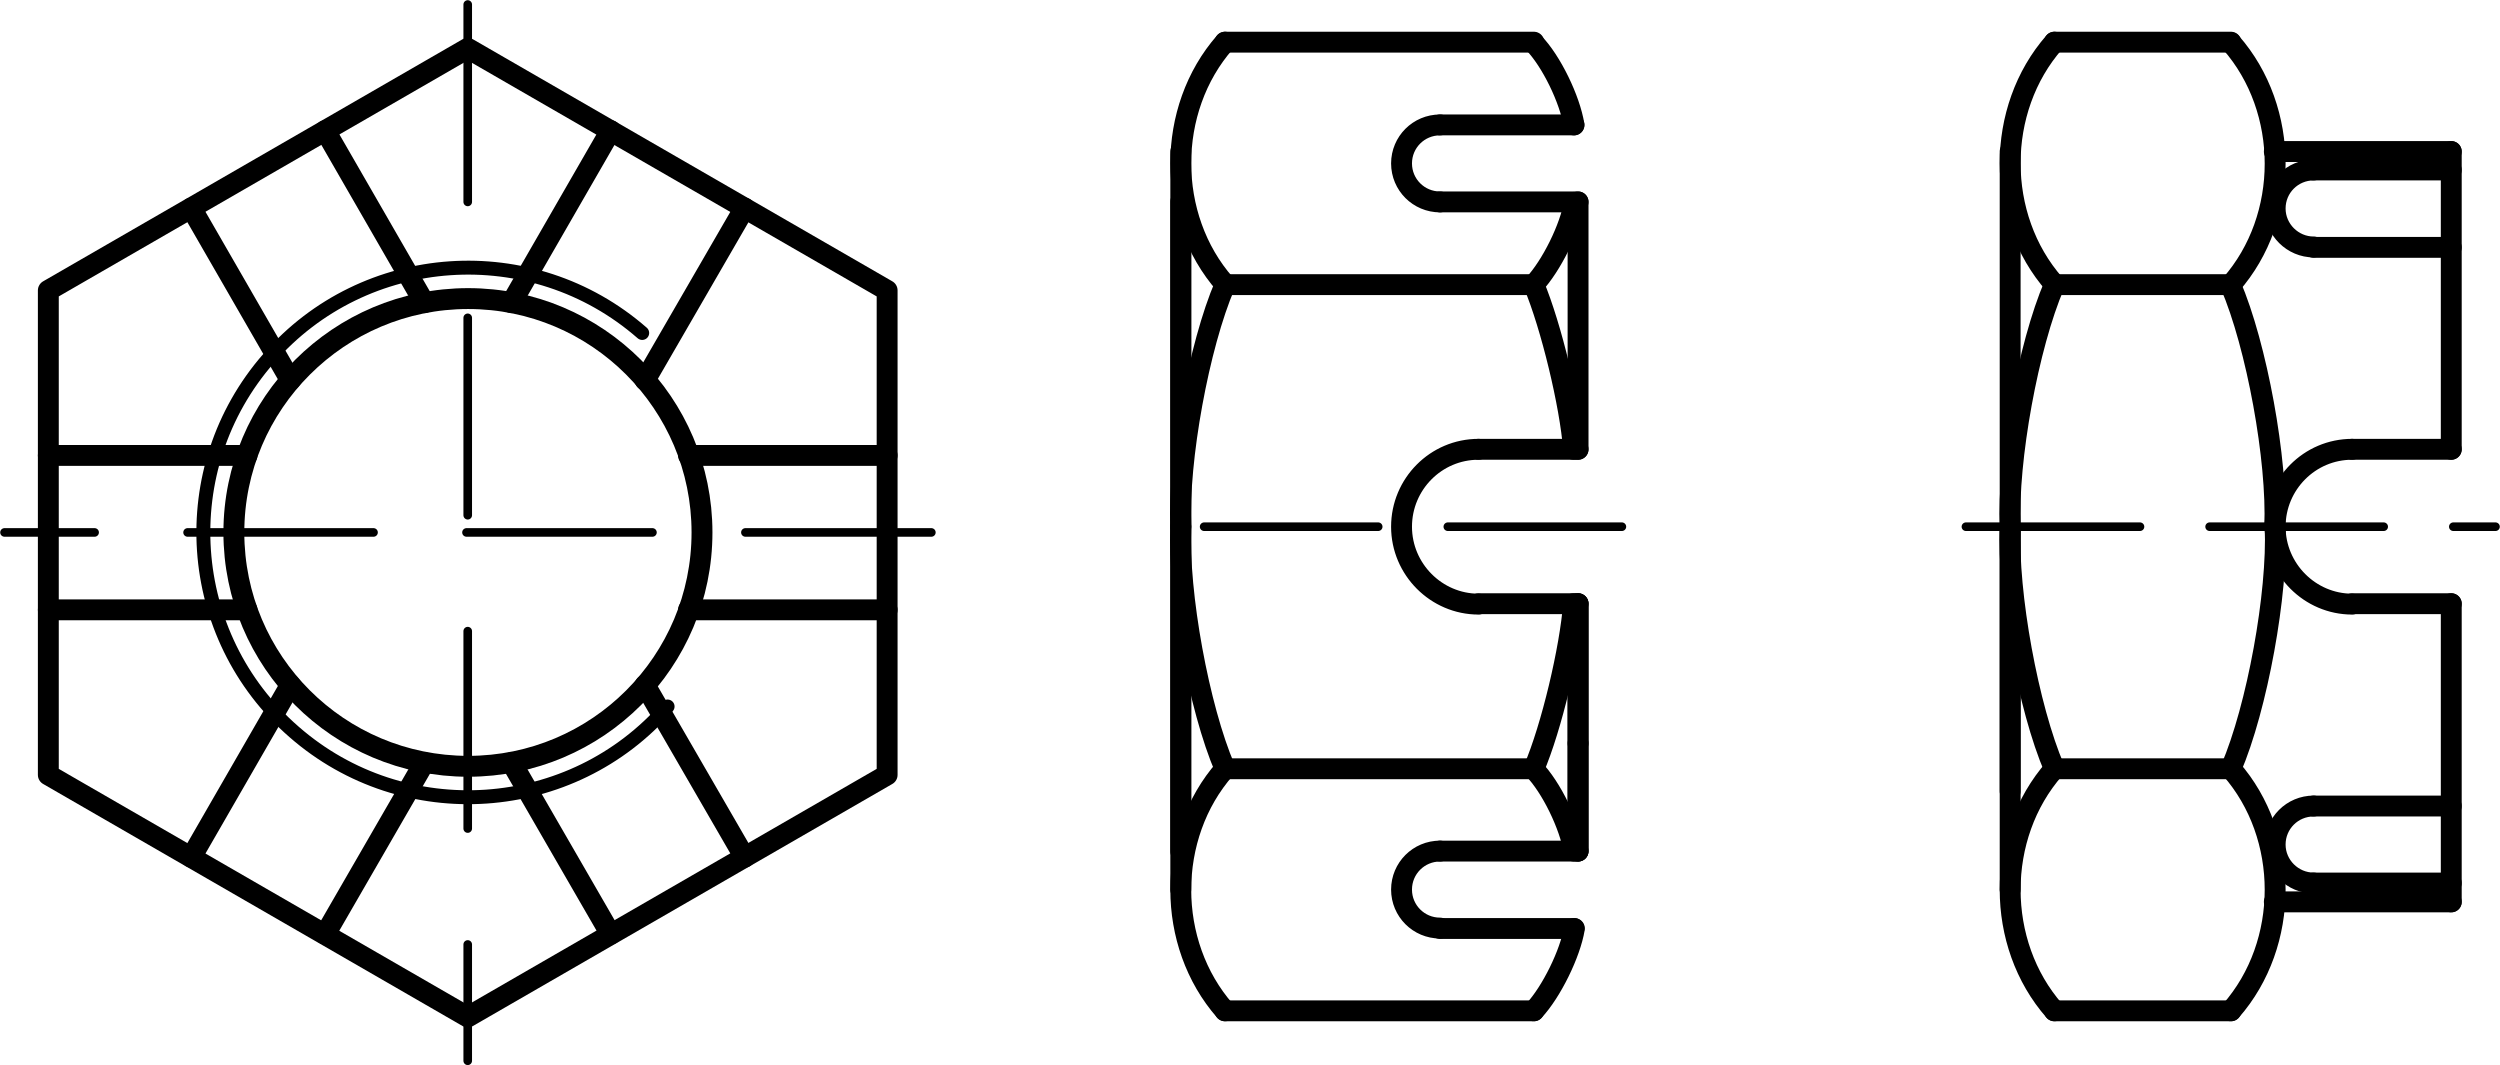
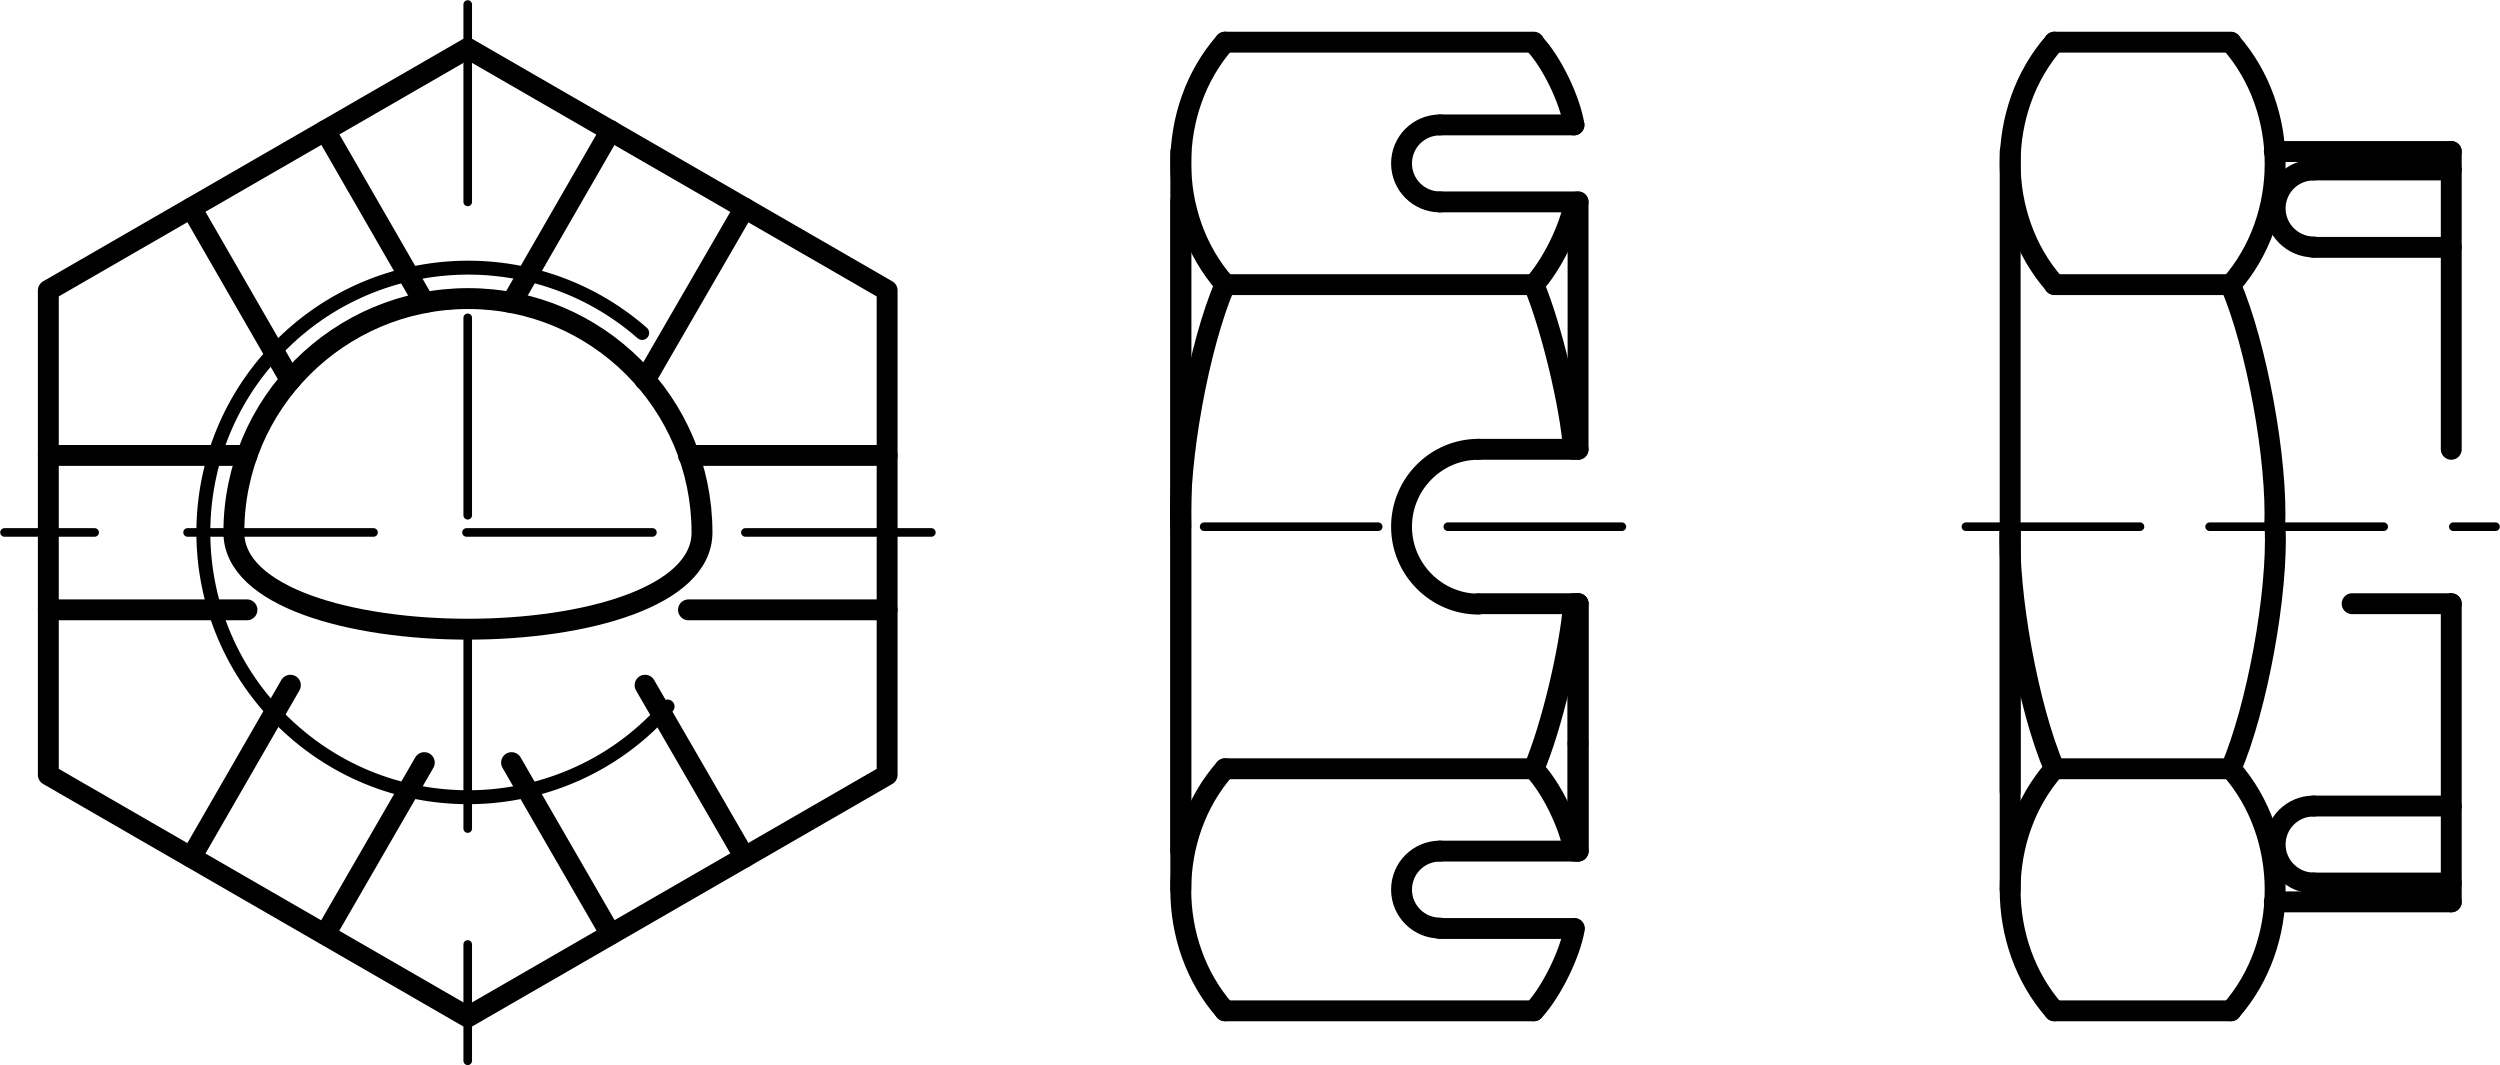
<svg xmlns="http://www.w3.org/2000/svg" version="1.1" id="Gewindelinie" x="0px" y="0px" viewBox="0 0 61.04 26.01" style="enable-background:new 0 0 61.04 26.01;" xml:space="preserve">
  <g id="LWPOLYLINE">
    <polyline style="fill:none;stroke:#000000;stroke-width:0.51;stroke-linecap:round;stroke-linejoin:round;" points="21.66,7.09    11.42,1.18 1.18,7.09 1.18,18.92 11.42,24.83 21.66,18.92 21.66,7.09  " />
  </g>
  <g id="LINE">
    <line style="fill:none;stroke:#000000;stroke-width:0.51;stroke-linecap:round;stroke-linejoin:round;" x1="21.66" y1="14.89" x2="16.81" y2="14.89" />
  </g>
  <g id="LINE-2">
    <line style="fill:none;stroke:#000000;stroke-width:0.51;stroke-linecap:round;stroke-linejoin:round;" x1="21.66" y1="11.12" x2="16.81" y2="11.12" />
  </g>
  <g id="CIRCLE">
-     <path style="fill:none;stroke:#000000;stroke-width:0.51;stroke-linecap:round;stroke-linejoin:round;" d="M17.14,13   c0-3.15-2.56-5.71-5.71-5.71S5.71,9.85,5.71,13s2.56,5.71,5.72,5.71S17.14,16.15,17.14,13C17.14,13,17.14,13,17.14,13z" />
+     <path style="fill:none;stroke:#000000;stroke-width:0.51;stroke-linecap:round;stroke-linejoin:round;" d="M17.14,13   c0-3.15-2.56-5.71-5.71-5.71S5.71,9.85,5.71,13S17.14,16.15,17.14,13C17.14,13,17.14,13,17.14,13z" />
  </g>
  <g id="LINE-3">
    <line style="fill:none;stroke:#000000;stroke-width:0.51;stroke-linecap:round;stroke-linejoin:round;" x1="18.18" y1="5.08" x2="15.75" y2="9.28" />
  </g>
  <g id="LINE-4">
    <line style="fill:none;stroke:#000000;stroke-width:0.51;stroke-linecap:round;stroke-linejoin:round;" x1="14.91" y1="3.19" x2="12.49" y2="7.39" />
  </g>
  <g id="LINE-5">
    <line style="fill:none;stroke:#000000;stroke-width:0.51;stroke-linecap:round;stroke-linejoin:round;" x1="7.94" y1="3.19" x2="10.36" y2="7.39" />
  </g>
  <g id="LINE-6">
    <line style="fill:none;stroke:#000000;stroke-width:0.51;stroke-linecap:round;stroke-linejoin:round;" x1="4.67" y1="5.08" x2="7.09" y2="9.28" />
  </g>
  <g id="LINE-7">
    <line style="fill:none;stroke:#000000;stroke-width:0.51;stroke-linecap:round;stroke-linejoin:round;" x1="1.18" y1="11.12" x2="6.03" y2="11.12" />
  </g>
  <g id="LINE-8">
    <line style="fill:none;stroke:#000000;stroke-width:0.51;stroke-linecap:round;stroke-linejoin:round;" x1="1.18" y1="14.89" x2="6.03" y2="14.89" />
  </g>
  <g id="LINE-9">
    <line style="fill:none;stroke:#000000;stroke-width:0.51;stroke-linecap:round;stroke-linejoin:round;" x1="4.67" y1="20.93" x2="7.09" y2="16.73" />
  </g>
  <g id="LINE-10">
    <line style="fill:none;stroke:#000000;stroke-width:0.51;stroke-linecap:round;stroke-linejoin:round;" x1="7.94" y1="22.81" x2="10.36" y2="18.62" />
  </g>
  <g id="LINE-11">
    <line style="fill:none;stroke:#000000;stroke-width:0.51;stroke-linecap:round;stroke-linejoin:round;" x1="14.91" y1="22.81" x2="12.49" y2="18.62" />
  </g>
  <g id="LINE-12">
    <line style="fill:none;stroke:#000000;stroke-width:0.51;stroke-linecap:round;stroke-linejoin:round;" x1="18.18" y1="20.93" x2="15.75" y2="16.73" />
  </g>
  <g id="LINE-13">
    <line style="fill:none;stroke:#000000;stroke-width:0.51;stroke-linecap:round;stroke-linejoin:round;" x1="49.08" y1="3.7" x2="49.08" y2="21.72" />
  </g>
  <g id="LINE-14">
    <line style="fill:none;stroke:#000000;stroke-width:0.51;stroke-linecap:round;stroke-linejoin:round;" x1="50.16" y1="24.68" x2="54.47" y2="24.68" />
  </g>
  <g id="LINE-15">
    <line style="fill:none;stroke:#000000;stroke-width:0.51;stroke-linecap:round;stroke-linejoin:round;" x1="54.47" y1="1.03" x2="50.16" y2="1.03" />
  </g>
  <g id="ARC">
    <path style="fill:none;stroke:#000000;stroke-width:0.51;stroke-linecap:round;stroke-linejoin:round;" d="M54.47,6.95   c1.44-1.64,1.44-4.27,0-5.91" />
  </g>
  <g id="ARC-2">
    <path style="fill:none;stroke:#000000;stroke-width:0.51;stroke-linecap:round;stroke-linejoin:round;" d="M55.54,12.86   c0.07-1.62-0.44-4.42-1.08-5.91" />
  </g>
  <g id="ARC-3">
    <path style="fill:none;stroke:#000000;stroke-width:0.51;stroke-linecap:round;stroke-linejoin:round;" d="M50.16,1.03   c-1.44,1.64-1.44,4.27,0,5.91" />
  </g>
  <g id="ARC-4">
-     <path style="fill:none;stroke:#000000;stroke-width:0.51;stroke-linecap:round;stroke-linejoin:round;" d="M50.16,6.95   c-0.64,1.49-1.15,4.29-1.08,5.91" />
-   </g>
+     </g>
  <g id="LINE-16">
    <line style="fill:none;stroke:#000000;stroke-width:0.51;stroke-linecap:round;stroke-linejoin:round;" x1="54.47" y1="6.95" x2="50.16" y2="6.95" />
  </g>
  <g id="LINE-17">
    <line style="fill:none;stroke:#000000;stroke-width:0.51;stroke-linecap:round;stroke-linejoin:round;" x1="59.85" y1="10.97" x2="59.85" y2="3.7" />
  </g>
  <g id="LINE-18">
    <line style="fill:none;stroke:#000000;stroke-width:0.51;stroke-linecap:round;stroke-linejoin:round;" x1="59.85" y1="3.7" x2="55.53" y2="3.7" />
  </g>
  <g id="LINE-19">
    <line style="fill:none;stroke:#000000;stroke-width:0.51;stroke-linecap:round;stroke-linejoin:round;" x1="59.85" y1="14.74" x2="59.85" y2="22.02" />
  </g>
  <g id="LINE-20">
    <line style="fill:none;stroke:#000000;stroke-width:0.51;stroke-linecap:round;stroke-linejoin:round;" x1="59.85" y1="22.02" x2="55.53" y2="22.02" />
  </g>
  <g id="LINE-21">
-     <line style="fill:none;stroke:#000000;stroke-width:0.51;stroke-linecap:round;stroke-linejoin:round;" x1="59.85" y1="10.97" x2="57.43" y2="10.97" />
-   </g>
+     </g>
  <g id="LINE-22">
    <line style="fill:none;stroke:#000000;stroke-width:0.51;stroke-linecap:round;stroke-linejoin:round;" x1="59.85" y1="14.74" x2="57.43" y2="14.74" />
  </g>
  <g id="LINE-23">
    <line style="fill:none;stroke:#000000;stroke-width:0.51;stroke-linecap:round;stroke-linejoin:round;" x1="49.08" y1="12.86" x2="49.08" y2="19.32" />
  </g>
  <g id="LINE-24">
    <line style="fill:none;stroke:#000000;stroke-width:0.51;stroke-linecap:round;stroke-linejoin:round;" x1="59.85" y1="4.15" x2="56.49" y2="4.15" />
  </g>
  <g id="LINE-25">
    <line style="fill:none;stroke:#000000;stroke-width:0.51;stroke-linecap:round;stroke-linejoin:round;" x1="56.49" y1="6.04" x2="59.85" y2="6.04" />
  </g>
  <g id="ARC-5">
    <path style="fill:none;stroke:#000000;stroke-width:0.51;stroke-linecap:round;stroke-linejoin:round;" d="M56.49,4.15   c-0.52,0-0.94,0.42-0.94,0.94s0.43,0.94,0.94,0.94l0,0" />
  </g>
  <g id="ARC-6">
-     <path style="fill:none;stroke:#000000;stroke-width:0.51;stroke-linecap:round;stroke-linejoin:round;" d="M57.43,10.97   c-1.04,0-1.88,0.85-1.88,1.89s0.85,1.89,1.88,1.89l0,0" />
-   </g>
+     </g>
  <g id="LINE-26">
    <line style="fill:none;stroke:#000000;stroke-width:0.51;stroke-linecap:round;stroke-linejoin:round;" x1="28.83" y1="4.92" x2="28.83" y2="20.79" />
  </g>
  <g id="LINE-27">
    <line style="fill:none;stroke:#000000;stroke-width:0.51;stroke-linecap:round;stroke-linejoin:round;" x1="38.53" y1="20.78" x2="38.53" y2="14.74" />
  </g>
  <g id="LINE-28">
    <line style="fill:none;stroke:#000000;stroke-width:0.51;stroke-linecap:round;stroke-linejoin:round;" x1="38.53" y1="10.97" x2="38.53" y2="4.93" />
  </g>
  <g id="ARC-7">
    <path style="fill:none;stroke:#000000;stroke-width:0.51;stroke-linecap:round;stroke-linejoin:round;" d="M54.47,24.68   c1.44-1.64,1.44-4.27,0-5.91" />
  </g>
  <g id="ARC-8">
    <path style="fill:none;stroke:#000000;stroke-width:0.51;stroke-linecap:round;stroke-linejoin:round;" d="M54.47,18.77   c0.64-1.49,1.15-4.29,1.08-5.91" />
  </g>
  <g id="ARC-9">
    <path style="fill:none;stroke:#000000;stroke-width:0.51;stroke-linecap:round;stroke-linejoin:round;" d="M50.16,18.77   c-1.44,1.64-1.44,4.27,0,5.91" />
  </g>
  <g id="ARC-10">
    <path style="fill:none;stroke:#000000;stroke-width:0.51;stroke-linecap:round;stroke-linejoin:round;" d="M49.08,12.86   c-0.07,1.62,0.44,4.42,1.08,5.91" />
  </g>
  <g id="LINE-29">
    <line style="fill:none;stroke:#000000;stroke-width:0.51;stroke-linecap:round;stroke-linejoin:round;" x1="54.47" y1="18.77" x2="50.16" y2="18.77" />
  </g>
  <g id="LINE-30">
    <line style="fill:none;stroke:#000000;stroke-width:0.51;stroke-linecap:round;stroke-linejoin:round;" x1="59.85" y1="21.56" x2="56.49" y2="21.56" />
  </g>
  <g id="LINE-31">
    <line style="fill:none;stroke:#000000;stroke-width:0.51;stroke-linecap:round;stroke-linejoin:round;" x1="56.49" y1="19.68" x2="59.85" y2="19.68" />
  </g>
  <g id="ARC-11">
    <path style="fill:none;stroke:#000000;stroke-width:0.51;stroke-linecap:round;stroke-linejoin:round;" d="M56.49,19.68   c-0.52,0-0.94,0.42-0.94,0.94s0.43,0.94,0.94,0.94l0,0" />
  </g>
  <g id="LINE-32">
    <line style="fill:none;stroke:#000000;stroke-width:0.51;stroke-linecap:round;stroke-linejoin:round;" x1="35.16" y1="3.05" x2="38.43" y2="3.05" />
  </g>
  <g id="LINE-33">
    <line style="fill:none;stroke:#000000;stroke-width:0.51;stroke-linecap:round;stroke-linejoin:round;" x1="35.16" y1="4.93" x2="38.53" y2="4.93" />
  </g>
  <g id="LINE-34">
    <line style="fill:none;stroke:#000000;stroke-width:0.51;stroke-linecap:round;stroke-linejoin:round;" x1="36.1" y1="14.74" x2="38.53" y2="14.74" />
  </g>
  <g id="LINE-35">
    <line style="fill:none;stroke:#000000;stroke-width:0.51;stroke-linecap:round;stroke-linejoin:round;" x1="36.1" y1="10.97" x2="38.53" y2="10.97" />
  </g>
  <g id="ARC-12">
    <path style="fill:none;stroke:#000000;stroke-width:0.51;stroke-linecap:round;stroke-linejoin:round;" d="M36.1,10.97   c-1.04,0-1.88,0.85-1.88,1.89s0.85,1.89,1.88,1.89l0,0" />
  </g>
  <g id="ARC-13">
    <path style="fill:none;stroke:#000000;stroke-width:0.51;stroke-linecap:round;stroke-linejoin:round;" d="M35.16,3.05   c-0.52,0-0.94,0.42-0.94,0.94s0.42,0.94,0.94,0.94l0,0" />
  </g>
  <g id="LINE-36">
    <line style="fill:none;stroke:#000000;stroke-width:0.51;stroke-linecap:round;stroke-linejoin:round;" x1="38.53" y1="14.74" x2="38.53" y2="18.15" />
  </g>
  <g id="LINE-37">
    <line style="fill:none;stroke:#000000;stroke-width:0.51;stroke-linecap:round;stroke-linejoin:round;" x1="38.53" y1="18.15" x2="38.53" y2="20.78" />
  </g>
  <g id="LINE-38">
    <line style="fill:none;stroke:#000000;stroke-width:0.51;stroke-linecap:round;stroke-linejoin:round;" x1="35.16" y1="22.67" x2="38.43" y2="22.67" />
  </g>
  <g id="LINE-39">
    <line style="fill:none;stroke:#000000;stroke-width:0.51;stroke-linecap:round;stroke-linejoin:round;" x1="35.16" y1="20.78" x2="38.53" y2="20.78" />
  </g>
  <g id="ARC-14">
    <path style="fill:none;stroke:#000000;stroke-width:0.51;stroke-linecap:round;stroke-linejoin:round;" d="M35.16,20.78   c-0.52,0-0.94,0.42-0.94,0.94s0.42,0.94,0.94,0.94l0,0" />
  </g>
  <g id="LINE-40">
    <line style="fill:none;stroke:#000000;stroke-width:0.51;stroke-linecap:round;stroke-linejoin:round;" x1="28.83" y1="3.7" x2="28.83" y2="21.72" />
  </g>
  <g id="LINE-41">
    <line style="fill:none;stroke:#000000;stroke-width:0.51;stroke-linecap:round;stroke-linejoin:round;" x1="29.91" y1="24.68" x2="37.45" y2="24.68" />
  </g>
  <g id="LINE-42">
    <line style="fill:none;stroke:#000000;stroke-width:0.51;stroke-linecap:round;stroke-linejoin:round;" x1="37.45" y1="1.03" x2="29.91" y2="1.03" />
  </g>
  <g id="ARC-15">
    <path style="fill:none;stroke:#000000;stroke-width:0.51;stroke-linecap:round;stroke-linejoin:round;" d="M38.43,3.05   c-0.1-0.62-0.55-1.56-0.99-2.01" />
  </g>
  <g id="ARC-16">
    <path style="fill:none;stroke:#000000;stroke-width:0.51;stroke-linecap:round;stroke-linejoin:round;" d="M37.45,6.95   c0.43-0.46,0.89-1.39,0.99-2.01" />
  </g>
  <g id="ARC-17">
    <path style="fill:none;stroke:#000000;stroke-width:0.51;stroke-linecap:round;stroke-linejoin:round;" d="M38.42,10.97   c-0.08-1.08-0.55-3.02-0.97-4.02" />
  </g>
  <g id="ARC-18">
    <path style="fill:none;stroke:#000000;stroke-width:0.51;stroke-linecap:round;stroke-linejoin:round;" d="M29.91,1.03   c-1.44,1.64-1.44,4.27,0,5.91" />
  </g>
  <g id="ARC-19">
    <path style="fill:none;stroke:#000000;stroke-width:0.51;stroke-linecap:round;stroke-linejoin:round;" d="M29.91,6.95   c-0.64,1.49-1.15,4.29-1.08,5.91" />
  </g>
  <g id="LINE-43">
    <line style="fill:none;stroke:#000000;stroke-width:0.51;stroke-linecap:round;stroke-linejoin:round;" x1="37.45" y1="6.95" x2="29.91" y2="6.95" />
  </g>
  <g id="ARC-20">
    <path style="fill:none;stroke:#000000;stroke-width:0.51;stroke-linecap:round;stroke-linejoin:round;" d="M38.43,20.78   c-0.1-0.62-0.55-1.56-0.99-2.01" />
  </g>
  <g id="ARC-21">
    <path style="fill:none;stroke:#000000;stroke-width:0.51;stroke-linecap:round;stroke-linejoin:round;" d="M37.45,24.68   c0.43-0.46,0.89-1.4,0.99-2.01" />
  </g>
  <g id="ARC-22">
    <path style="fill:none;stroke:#000000;stroke-width:0.51;stroke-linecap:round;stroke-linejoin:round;" d="M37.45,18.77   c0.43-1,0.89-2.94,0.97-4.03" />
  </g>
  <g id="ARC-23">
    <path style="fill:none;stroke:#000000;stroke-width:0.51;stroke-linecap:round;stroke-linejoin:round;" d="M29.91,18.77   c-1.44,1.64-1.44,4.27,0,5.91" />
  </g>
  <g id="ARC-24">
-     <path style="fill:none;stroke:#000000;stroke-width:0.51;stroke-linecap:round;stroke-linejoin:round;" d="M28.83,12.86   c-0.07,1.62,0.44,4.42,1.08,5.91" />
-   </g>
+     </g>
  <g id="LINE-44">
    <line style="fill:none;stroke:#000000;stroke-width:0.51;stroke-linecap:round;stroke-linejoin:round;" x1="37.45" y1="18.77" x2="29.91" y2="18.77" />
  </g>
  <g id="LINE-45">
    <line style="fill:none;stroke:#000000;stroke-width:0.21;stroke-linecap:round;stroke-linejoin:round;stroke-dasharray:0,0,0,0,4.54,2.27;" x1="22.74" y1="13" x2="0.11" y2="13" />
  </g>
  <g id="LINE-46">
    <line style="fill:none;stroke:#000000;stroke-width:0.21;stroke-linecap:round;stroke-linejoin:round;stroke-dasharray:0,0,0,0,4.82,2.83;" x1="11.42" y1="0.11" x2="11.42" y2="25.9" />
  </g>
  <g id="LINE-47">
    <line style="fill:none;stroke:#000000;stroke-width:0.21;stroke-linecap:round;stroke-linejoin:round;stroke-dasharray:0,0,0,0,4.25,1.7;" x1="48" y1="12.86" x2="60.93" y2="12.86" />
  </g>
  <g id="LINE-48">
    <line style="fill:none;stroke:#000000;stroke-width:0.21;stroke-linecap:round;stroke-linejoin:round;stroke-dasharray:0,0,0,0,4.25,1.7;" x1="39.6" y1="12.86" x2="27.75" y2="12.86" />
  </g>
  <g id="ARC-25">
    <path style="fill:none;stroke:#000000;stroke-width:0.34;stroke-linecap:round;stroke-linejoin:round;" d="M15.68,8.13   C12.99,5.78,8.9,6.06,6.56,8.75c-2.35,2.69-2.07,6.78,0.62,9.12c2.69,2.35,6.78,2.07,9.12-0.62l0,0" />
  </g>
</svg>